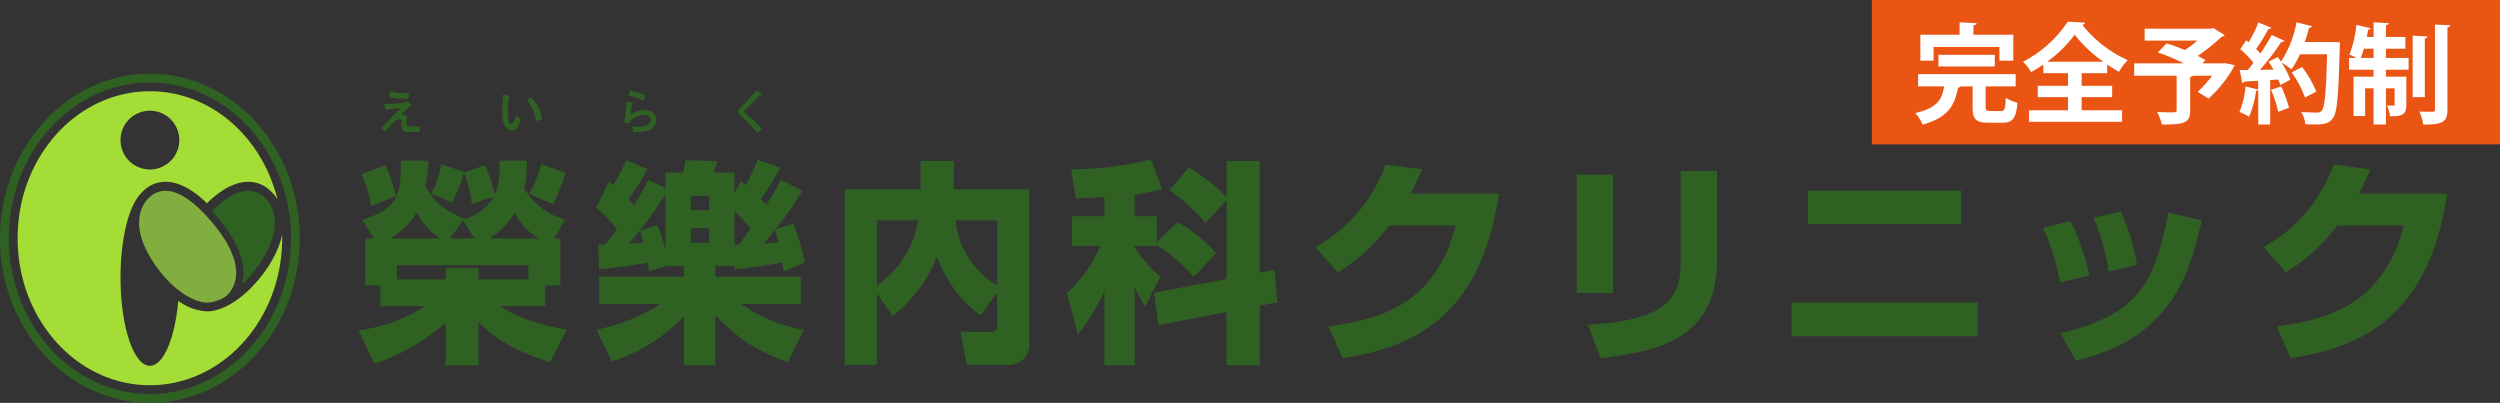
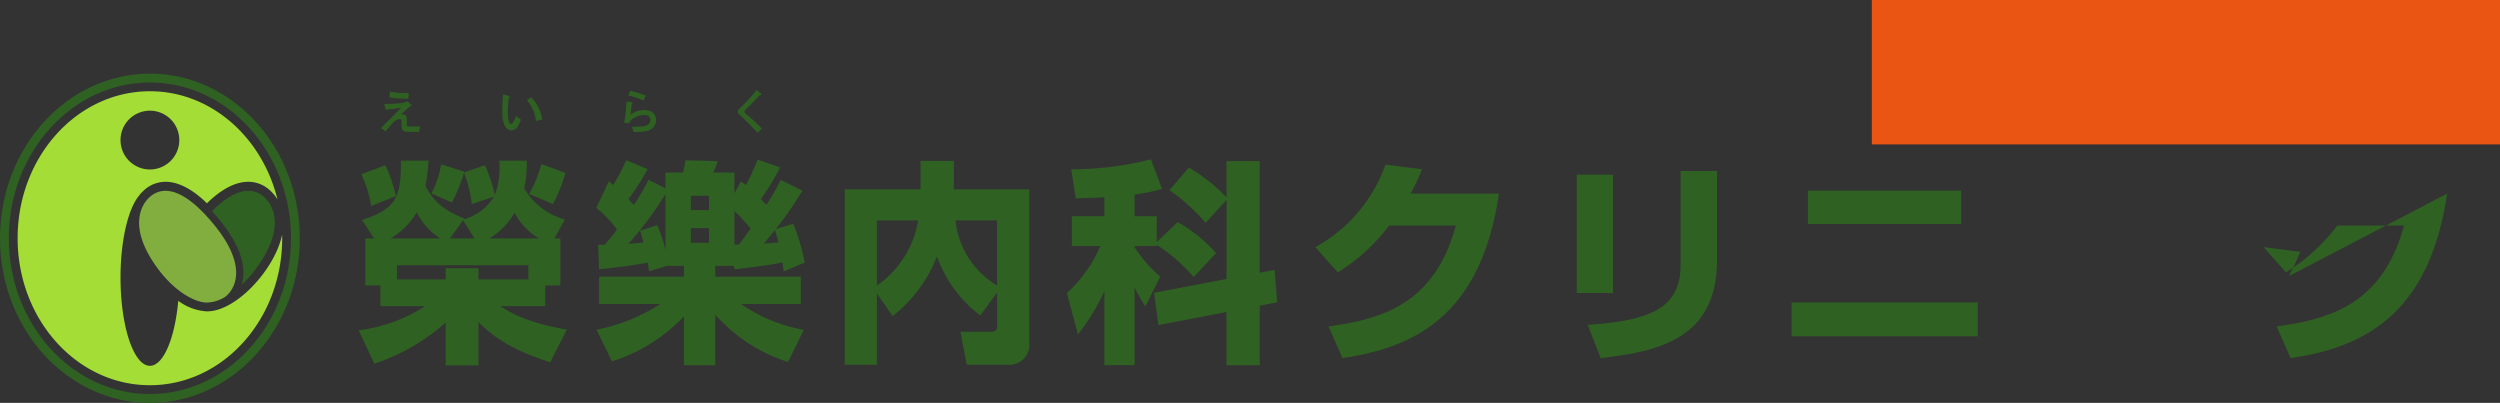
<svg xmlns="http://www.w3.org/2000/svg" width="346.253" height="55.799" viewBox="0 0 346.253 55.799">
  <rect x="0" y="0" width="346.253" height="55.799" fill="#333333" stroke="none" />
  <g transform="translate(2447.705 739.174)">
    <rect width="87" height="20" transform="translate(-2188.452 -739.174)" fill="#ea5514" />
    <path d="M-2426.943-728.973c-11.448,0-20.762,10.227-20.762,22.8s9.314,22.8,20.762,22.8,20.763-10.228,20.763-22.8S-2415.494-728.973-2426.943-728.973Zm0,44.377c-10.775,0-19.542-9.68-19.542-21.577s8.767-21.579,19.542-21.579,19.542,9.68,19.542,21.579S-2416.167-684.6-2426.943-684.6Z" fill="#2f6222" />
    <path d="M-2409.128-705.008c-1.627,4.229-6.214,8.96-9.916,8.96a7.319,7.319,0,0,1-3.97-1.461c-.47,5.189-2.051,9-3.929,9-2.248,0-4.071-5.468-4.071-12.214,0-5.049,1.021-9.383,2.478-11.243a5.814,5.814,0,0,1,.768-.849,4.407,4.407,0,0,1,3.365-1.167c2.194.171,4.214,1.828,5.359,2.966,1.144-1.138,3.164-2.8,5.358-2.966a4.41,4.41,0,0,1,3.366,1.167,5.693,5.693,0,0,1,1.051,1.274c-2.118-8.641-9.226-14.995-17.674-14.995-10.118,0-18.321,9.114-18.321,20.358s8.2,20.356,18.321,20.356,18.321-9.113,18.321-20.356c0-.161-.007-.319-.011-.479A11.115,11.115,0,0,1-2409.128-705.008Zm-17.815-18.836a4.072,4.072,0,0,1,4.072,4.071,4.071,4.071,0,0,1-4.072,4.072,4.071,4.071,0,0,1-4.071-4.072A4.071,4.071,0,0,1-2426.943-723.844Z" fill="#a5dd37" />
    <path d="M-2426.955-711.9c1.3-1.143,3.789-1.812,7.905,2.7,7.16,7.846,2.692,11.062,2.477,11.177a5.046,5.046,0,0,1-2.471.757c-1.595,0-4.48-1.449-6.987-4.953C-2430.115-707.93-2427.994-710.988-2426.955-711.9Z" fill="#82ae40" />
    <path d="M-2411.133-711.9c-1.225-1.077-3.509-1.732-7.216,1.976l.041.044c3.278,3.592,4.7,6.788,4.228,9.5a5.588,5.588,0,0,1-.155.645,16.247,16.247,0,0,0,2.178-2.486C-2407.974-707.93-2410.094-710.988-2411.133-711.9Z" fill="#2f6222" />
    <path d="M-2391.26-725.162l.389.389a1.172,1.172,0,0,1,.182.208c-.017.035-.087.069-.208.1q-.623.544-1.3,1.168a.734.734,0,0,1,.649.1.494.494,0,0,1,.182.389v.909a.207.207,0,0,0,.234.234h1.583l-.1.752h-1.583q-.857,0-.857-.752v-.779c0-.173-.113-.251-.338-.234a1.307,1.307,0,0,0-.726.364q-.624.675-1.169,1.324l-.623-.442q.7-.7,1.4-1.4l1.4-1.4q-1.038.131-2.129.26l-.207-.8,1.531-.052a10.546,10.546,0,0,0,1.48-.207Zm.1-.338c-.26,0-.649-.008-1.169-.026a9.719,9.719,0,0,1-1.453-.181l.077-.779q.7.129,1.3.181.6.027,1.325.026Z" fill="#2f6222" />
    <path d="M-2377.114-725.766c.018.053-.026.1-.13.156a15.141,15.141,0,0,0-.13,1.688,5.929,5.929,0,0,0,.13,1.532c.052.242.148.372.286.389.138,0,.286-.147.441-.441l.312-.649.649.493a7.961,7.961,0,0,1-.389.857,1.064,1.064,0,0,1-.961.623q-1.221-.131-1.221-2.57,0-1.324.1-2.415l.7.182A.249.249,0,0,1-2377.114-725.766Zm3.635,3.35a5.955,5.955,0,0,0-.337-1.4,5.546,5.546,0,0,0-.909-1.48l.571-.415a5.27,5.27,0,0,1,1.064,1.505,5.221,5.221,0,0,1,.468,1.584Z" fill="#2f6222" />
    <path d="M-2360.066-724.907c.017.052-.026.087-.13.1q-.078.7-.182,1.532a2.852,2.852,0,0,1,1.791-.649,1.879,1.879,0,0,1,1.35.389,1.306,1.306,0,0,1,.39.961,1.493,1.493,0,0,1-.39,1.064,2.026,2.026,0,0,1-1.272.546,13.388,13.388,0,0,1-1.454.077l-.207-.727a13.436,13.436,0,0,0,1.479-.052,1.482,1.482,0,0,0,.883-.363.667.667,0,0,0,.182-.493.706.706,0,0,0-.182-.52.97.97,0,0,0-.7-.207,2.559,2.559,0,0,0-.856.156,2.594,2.594,0,0,0-1.143.778.872.872,0,0,1-.026.208l-.727-.052q.13-.727.234-1.662.078-.96.1-1.272l.6.052C-2360.17-725.019-2360.084-724.976-2360.066-724.907Zm1.479-.337a9.168,9.168,0,0,0-1.038-.416,6.653,6.653,0,0,0-1.064-.285l.259-.65a10.94,10.94,0,0,1,2.155.676Z" fill="#2f6222" />
    <path d="M-2342.5-725.995q-.7.805-2,2.051a.285.285,0,0,0,0,.441,30.294,30.294,0,0,1,2.311,2.129l-.572.6q-1.038-1.142-2.518-2.518a.509.509,0,0,1,0-.857,20.93,20.93,0,0,0,2.362-2.57l.52.441Q-2342.01-725.944-2342.5-725.995Z" fill="#2f6222" />
    <path d="M-2382.37-710.919a15.74,15.74,0,0,0-1.074-4.328,22.455,22.455,0,0,1-1.671,4.119l-2.835-1.254a13.05,13.05,0,0,0,1.343-4.029l3.193,1.015-.03.119,2.9-1.014a19.854,19.854,0,0,1,1.373,4.148,10.588,10.588,0,0,0,.6-4.775h3.82a14.483,14.483,0,0,1-.358,3.82,9.363,9.363,0,0,0,5.64,4.327l-1.462,2.627h.836v6.506h-2.089v2.865h-6.208c2.835,1.97,6.625,2.8,9.192,3.253l-2.3,4.507c-4.626-1.433-7.76-3.284-9.938-5.581v6.028h-4.537v-5.939a28.44,28.44,0,0,1-9.878,5.7l-2.179-4.625a21.922,21.922,0,0,0,9.222-3.343h-6.207v-2.865h-2.09v-6.506h1.224l-1.671-2.567c4.715-1.522,5.431-3.163,5.372-8.207h3.82a25.591,25.591,0,0,1-.418,3.492c1.253,2.387,2.776,3.461,5.4,4.536l-.09.089a7.039,7.039,0,0,0,4.179-3.133Zm-11.967-5.372a20.034,20.034,0,0,1,1.462,4.267l-3.4,1.373a17.824,17.824,0,0,0-1.373-4.387Zm7.64,10.147a8.666,8.666,0,0,1-3.283-3.641,9.977,9.977,0,0,1-3.671,3.641Zm.716,5.67v-1.552h4.537v1.552h6.924v-1.97h-18.206v1.97Zm2.418-8.207-1.821,2.537h3.4Zm10.535,2.537a8.617,8.617,0,0,1-3.4-3.582,9.869,9.869,0,0,1-3.522,3.582Zm3.641-9.073a22.764,22.764,0,0,1-1.731,4.3l-3.313-1.4a16.242,16.242,0,0,0,1.7-4.148Z" fill="#2f6222" />
    <path d="M-2355.36-702.354l-2.447.746c-.12-.806-.12-.9-.179-1.194-2.686.508-5.133.746-6.745.925l-.12-3.4h.9c.418-.507.985-1.134,1.7-2.119a16.269,16.269,0,0,0-2.865-2.984l1.731-3.671.627.507a33.309,33.309,0,0,0,1.79-3.432l2.955,1.224a29.464,29.464,0,0,1-2.656,4.148,10.22,10.22,0,0,1,.746.836,30.622,30.622,0,0,0,2.029-3.492l2.358,1.164v-2.179h2.447c.12-.537.3-1.492.329-1.7l4.447.12a10.683,10.683,0,0,1-.6,1.581h2.924v2.895l.9-1.671c.418.3.507.388.686.507a30.708,30.708,0,0,0,1.642-3.521l3.1,1.074a34.941,34.941,0,0,1-2.656,4.387c.359.388.507.537.747.806a32.415,32.415,0,0,0,2-3.462l2.985,1.492a46.793,46.793,0,0,1-3.672,5.313l2.418-.717a27.541,27.541,0,0,1,1.582,5.372l-2.925,1.224c-.03-.448-.06-.507-.149-1.254-1.343.3-4.6.747-6.656.955l-.059-.477h-2.6v1.492h11.849v3.79h-8.267a21.869,21.869,0,0,0,8.684,3.582l-2.178,4.447a22.525,22.525,0,0,1-10.088-6.566v7.013h-4.327v-6.774a23.538,23.538,0,0,1-9.968,6.237l-2.149-4.387a24.845,24.845,0,0,0,8.834-3.552h-8.476v-3.79h11.759v-1.492Zm-.179-9.938a48.743,48.743,0,0,1-5.133,6.894c1.582-.12,1.7-.149,2.089-.179-.239-.9-.328-1.224-.478-1.642l2.388-.776a19.92,19.92,0,0,1,1.134,3.462Zm3.522.238v1.97h2.507v-1.97Zm0,4.477v2.03h2.507v-2.03Zm6.028,2.268c.12,0,.448.03.6.03.6-.746,1.224-1.641,1.642-2.238a29.162,29.162,0,0,0-2.239-2.448Zm4.059-.119c.6-.06,1.522-.119,2.059-.179-.089-.3-.268-.985-.507-1.7C-2340.826-706.741-2341.423-706.025-2341.93-705.428Z" fill="#2f6222" />
    <path d="M-2326.261-698.564v9.909h-4.447v-24.294h10.505v-3.939h4.6v3.939h10.446v21.1a2.8,2.8,0,0,1-3.044,3.194h-5.611l-.865-4.567h4.3c.746,0,.776-.537.776-.835v-4.626l-2.328,3.193a17.5,17.5,0,0,1-6-8.177,19.439,19.439,0,0,1-6.148,8.267Zm0-10.087v9.043a13.77,13.77,0,0,0,5.73-9.043Zm16.653,0h-5.76a11.85,11.85,0,0,0,5.76,9.013Z" fill="#2f6222" />
    <path d="M-2282.389-700.8a22.42,22.42,0,0,0-5.1-4.447v.149h-3.074v.179a19.258,19.258,0,0,0,3.552,4.059l-2.06,4.119a24.548,24.548,0,0,1-1.492-2.626V-688.6h-4.178v-10.266a28.9,28.9,0,0,1-3.671,6l-1.522-5.731a18.5,18.5,0,0,0,4.626-6.506h-3.94v-4.118h4.507v-2.627c-1.82.09-2.955.12-3.969.15l-.627-4.03A44.534,44.534,0,0,0-2288.3-717.1l1.522,4.088a23.505,23.505,0,0,1-3.79.776v3.015h3.074v3.581l2.9-2.776a20.784,20.784,0,0,1,5.313,4.3Zm4.566.269v-10.953l-2.9,3.163a26.154,26.154,0,0,0-5.014-4.507l2.686-3.133a24.379,24.379,0,0,1,5.223,4.118v-5.013h4.6V-701.4l2.059-.388.358,4.477-2.417.477v8.237h-4.6v-7.371l-9.431,1.82-.6-4.476Z" fill="#2f6222" />
    <path d="M-2240.1-712.352c-2.478,16.862-11.67,21.309-21.667,22.771l-1.94-4.387c7.282-.985,14.683-3.014,17.638-13.967h-9.252a25.583,25.583,0,0,1-7.1,6.476l-3.1-3.491a20.958,20.958,0,0,0,9.7-11.431l5.073.656a34.857,34.857,0,0,1-1.582,3.373Z" fill="#2f6222" />
    <path d="M-2224.311-698.594h-5.014v-16.384h5.014Zm14.415-4.536c0,10.893-8.148,12.654-16.117,13.549l-1.79-4.6c8.386-.567,12.863-2.178,12.863-8.237v-13.072h5.044Z" fill="#2f6222" />
    <path d="M-2173.784-697.281v4.686h-25.786v-4.686Zm-2.3-15.489v4.626h-21.22v-4.626Z" fill="#2f6222" />
-     <path d="M-2162.383-700.056a30.468,30.468,0,0,0-2.358-7.521l3.79-1.015a31.947,31.947,0,0,1,2.627,7.581Zm.03,7.043c10.773-2.6,12.982-6.715,14.981-16.713l4.626,1.075c-1.7,7.043-3.909,16.265-17.429,19.4Zm6.714-8.565a30.892,30.892,0,0,0-2.118-7.461l3.79-.806a27.493,27.493,0,0,1,2.238,7.372Z" fill="#2f6222" />
-     <path d="M-2108.782-712.352c-2.477,16.862-11.669,21.309-21.667,22.771l-1.94-4.387c7.282-.985,14.683-3.014,17.638-13.967H-2124a25.586,25.586,0,0,1-7.1,6.476l-3.1-3.491a20.959,20.959,0,0,0,9.7-11.431l5.073.656a34.975,34.975,0,0,1-1.581,3.373Z" fill="#2f6222" />
-     <path d="M12.015-9.36v1.89h1.92v-3.585H8.415V-12.36c.3-.045.42-.135.435-.3L6.5-12.78v1.725H1.065V-7.47h1.83V-9.36ZM11.37-8.28H3.57v1.62h7.8ZM10.11-3.9h4.155V-5.6H.75V-3.9h3.6C4.08-2.175,3.48-.915.345-.21a5.252,5.252,0,0,1,1.035,1.6C5.175.33,5.835-1.53,6.285-3.735a.508.508,0,0,0,.36-.165H8.3v2.865c0,1.635.42,2.16,2.175,2.16h1.935c1.44,0,1.9-.57,2.1-2.76a6.064,6.064,0,0,1-1.62-.69C12.825-.75,12.735-.5,12.24-.5h-1.5c-.54,0-.63-.075-.63-.555ZM26.94-6.93c.54.36,1.095.7,1.635,1.005a8.391,8.391,0,0,1,1.2-1.62,16.77,16.77,0,0,1-6.285-4.89.426.426,0,0,0,.39-.3l-2.4-.135a16.615,16.615,0,0,1-6.195,5.55A7.2,7.2,0,0,1,16.41-5.88a19.6,19.6,0,0,0,1.68-1.05v1.2h3.42v1.74H17.325v1.575H21.51V-.6h-5.4V1H29V-.6H23.4V-2.415h4.23V-3.99H23.4V-5.73h3.54Zm-8.31-.39a17.413,17.413,0,0,0,3.81-3.75A18.416,18.416,0,0,0,26.4-7.32ZM42.885-7.1h-2.76l.42-.45A9.713,9.713,0,0,0,39.48-8.13,26.7,26.7,0,0,0,42.8-10.785a.7.7,0,0,0,.42-.21l-1.59-1-.33.1H32.13v1.65h7.305a15.946,15.946,0,0,1-1.74,1.305,26.285,26.285,0,0,0-2.52-.915L33.945-8.61a28.32,28.32,0,0,1,3.6,1.515h-6.87v1.71h5.88v4.77c0,.225-.09.285-.39.3s-1.41,0-2.31-.045a7.678,7.678,0,0,1,.66,1.74c3.12,0,3.915-.225,3.915-1.935V-5.22c.195-.015.315-.075.36-.165h2.685A16.428,16.428,0,0,1,39.48-3.15l1.5.93a17.273,17.273,0,0,0,3.63-4.62l-1.335-.285ZM57.84-10.05H54.3a20.155,20.155,0,0,0,.6-1.995c.225.015.36-.06.4-.2l-2.13-.54a15.06,15.06,0,0,1-2.16,5.46c-.15-.225-.285-.435-.435-.645-.39.2-.8.39-1.275.645.225.345.45.72.675,1.1L48.1-6.2a34.048,34.048,0,0,0,2.955-3.87.509.509,0,0,0,.435-.15l-1.755-.81A27.452,27.452,0,0,1,48.15-8.46q-.248-.293-.585-.63a23.9,23.9,0,0,0,1.71-2.775.39.39,0,0,0,.4-.165l-1.8-.735a16,16,0,0,1-1.35,2.745l-.33-.27-.825,1.23a13.542,13.542,0,0,1,1.83,1.89c-.27.36-.54.69-.8,1.005h-1.1l.345,1.8a.322.322,0,0,0,.285-.21c.54-.03,1.185-.06,1.92-.105v1.215L46.1-3.9a11.917,11.917,0,0,1-.84,3.54A7.9,7.9,0,0,1,46.59.3a13.4,13.4,0,0,0,.975-3.6c.135.015.255-.015.3-.105V1.38h1.65V-4.785L50.64-4.86a6.4,6.4,0,0,1,.285.78c.435-.24.87-.48,1.38-.75A11.056,11.056,0,0,0,51.09-7.185a9.024,9.024,0,0,1,1.365.93,12.468,12.468,0,0,0,1.185-2.1H57.4c-.15,5.175-.315,7.365-.75,7.815a.714.714,0,0,1-.645.255c-.39,0-1.245,0-2.19-.075a3.991,3.991,0,0,1,.57,1.7c.42.015.84.03,1.245.03,1.56,0,2.1-.21,2.58-.885.585-.765.765-3.12.945-9.9.015-.2.03-.435.03-.585l-.96-.06Zm-5.355,4.2A14.09,14.09,0,0,1,54.33-2.37L55.9-3.18a14.417,14.417,0,0,0-1.965-3.4Zm-.36,4.905A19.982,19.982,0,0,0,51.045-3.9l-1.41.465a18.932,18.932,0,0,1,1,3.045ZM68.235-9.12v-1.635H65.55V-12.39c.27-.045.375-.12.39-.27l-2.1-.12v2.025H62.9c.06-.345.135-.69.18-1.02a.337.337,0,0,0,.36-.18l-1.98-.48a16.4,16.4,0,0,1-.96,4.125c.285.12.645.3.975.465H60.435V-6.21h3.4v.96H61.065V.2h1.6v-3.84h1.17v5.01h1.71v-5.01h1.2v2.22c0,.15-.045.18-.165.18s-.51,0-.9-.015A5.363,5.363,0,0,1,66.12.24c1.68,0,2.25-.21,2.25-1.635V-5.25H65.55v-.96h3.135V-7.845H65.55V-9.12Zm-4.4,0v1.275H62.055A10.522,10.522,0,0,0,62.49-9.12Zm8.505,8.4c0,.255-.09.33-.345.33s-1.02,0-1.815-.03a7.681,7.681,0,0,1,.54,1.8c2.685,0,3.345-.33,3.345-2.085v-11.37c.27-.045.36-.15.39-.3l-2.115-.09Zm-3.09-10.215v8.52h1.68v-8.13c.255-.045.36-.135.375-.27Z" transform="translate(-2182.797 -723.304)" fill="#fff" />
+     <path d="M-2108.782-712.352c-2.477,16.862-11.669,21.309-21.667,22.771l-1.94-4.387c7.282-.985,14.683-3.014,17.638-13.967H-2124a25.586,25.586,0,0,1-7.1,6.476l-3.1-3.491l5.073.656a34.975,34.975,0,0,1-1.581,3.373Z" fill="#2f6222" />
  </g>
</svg>